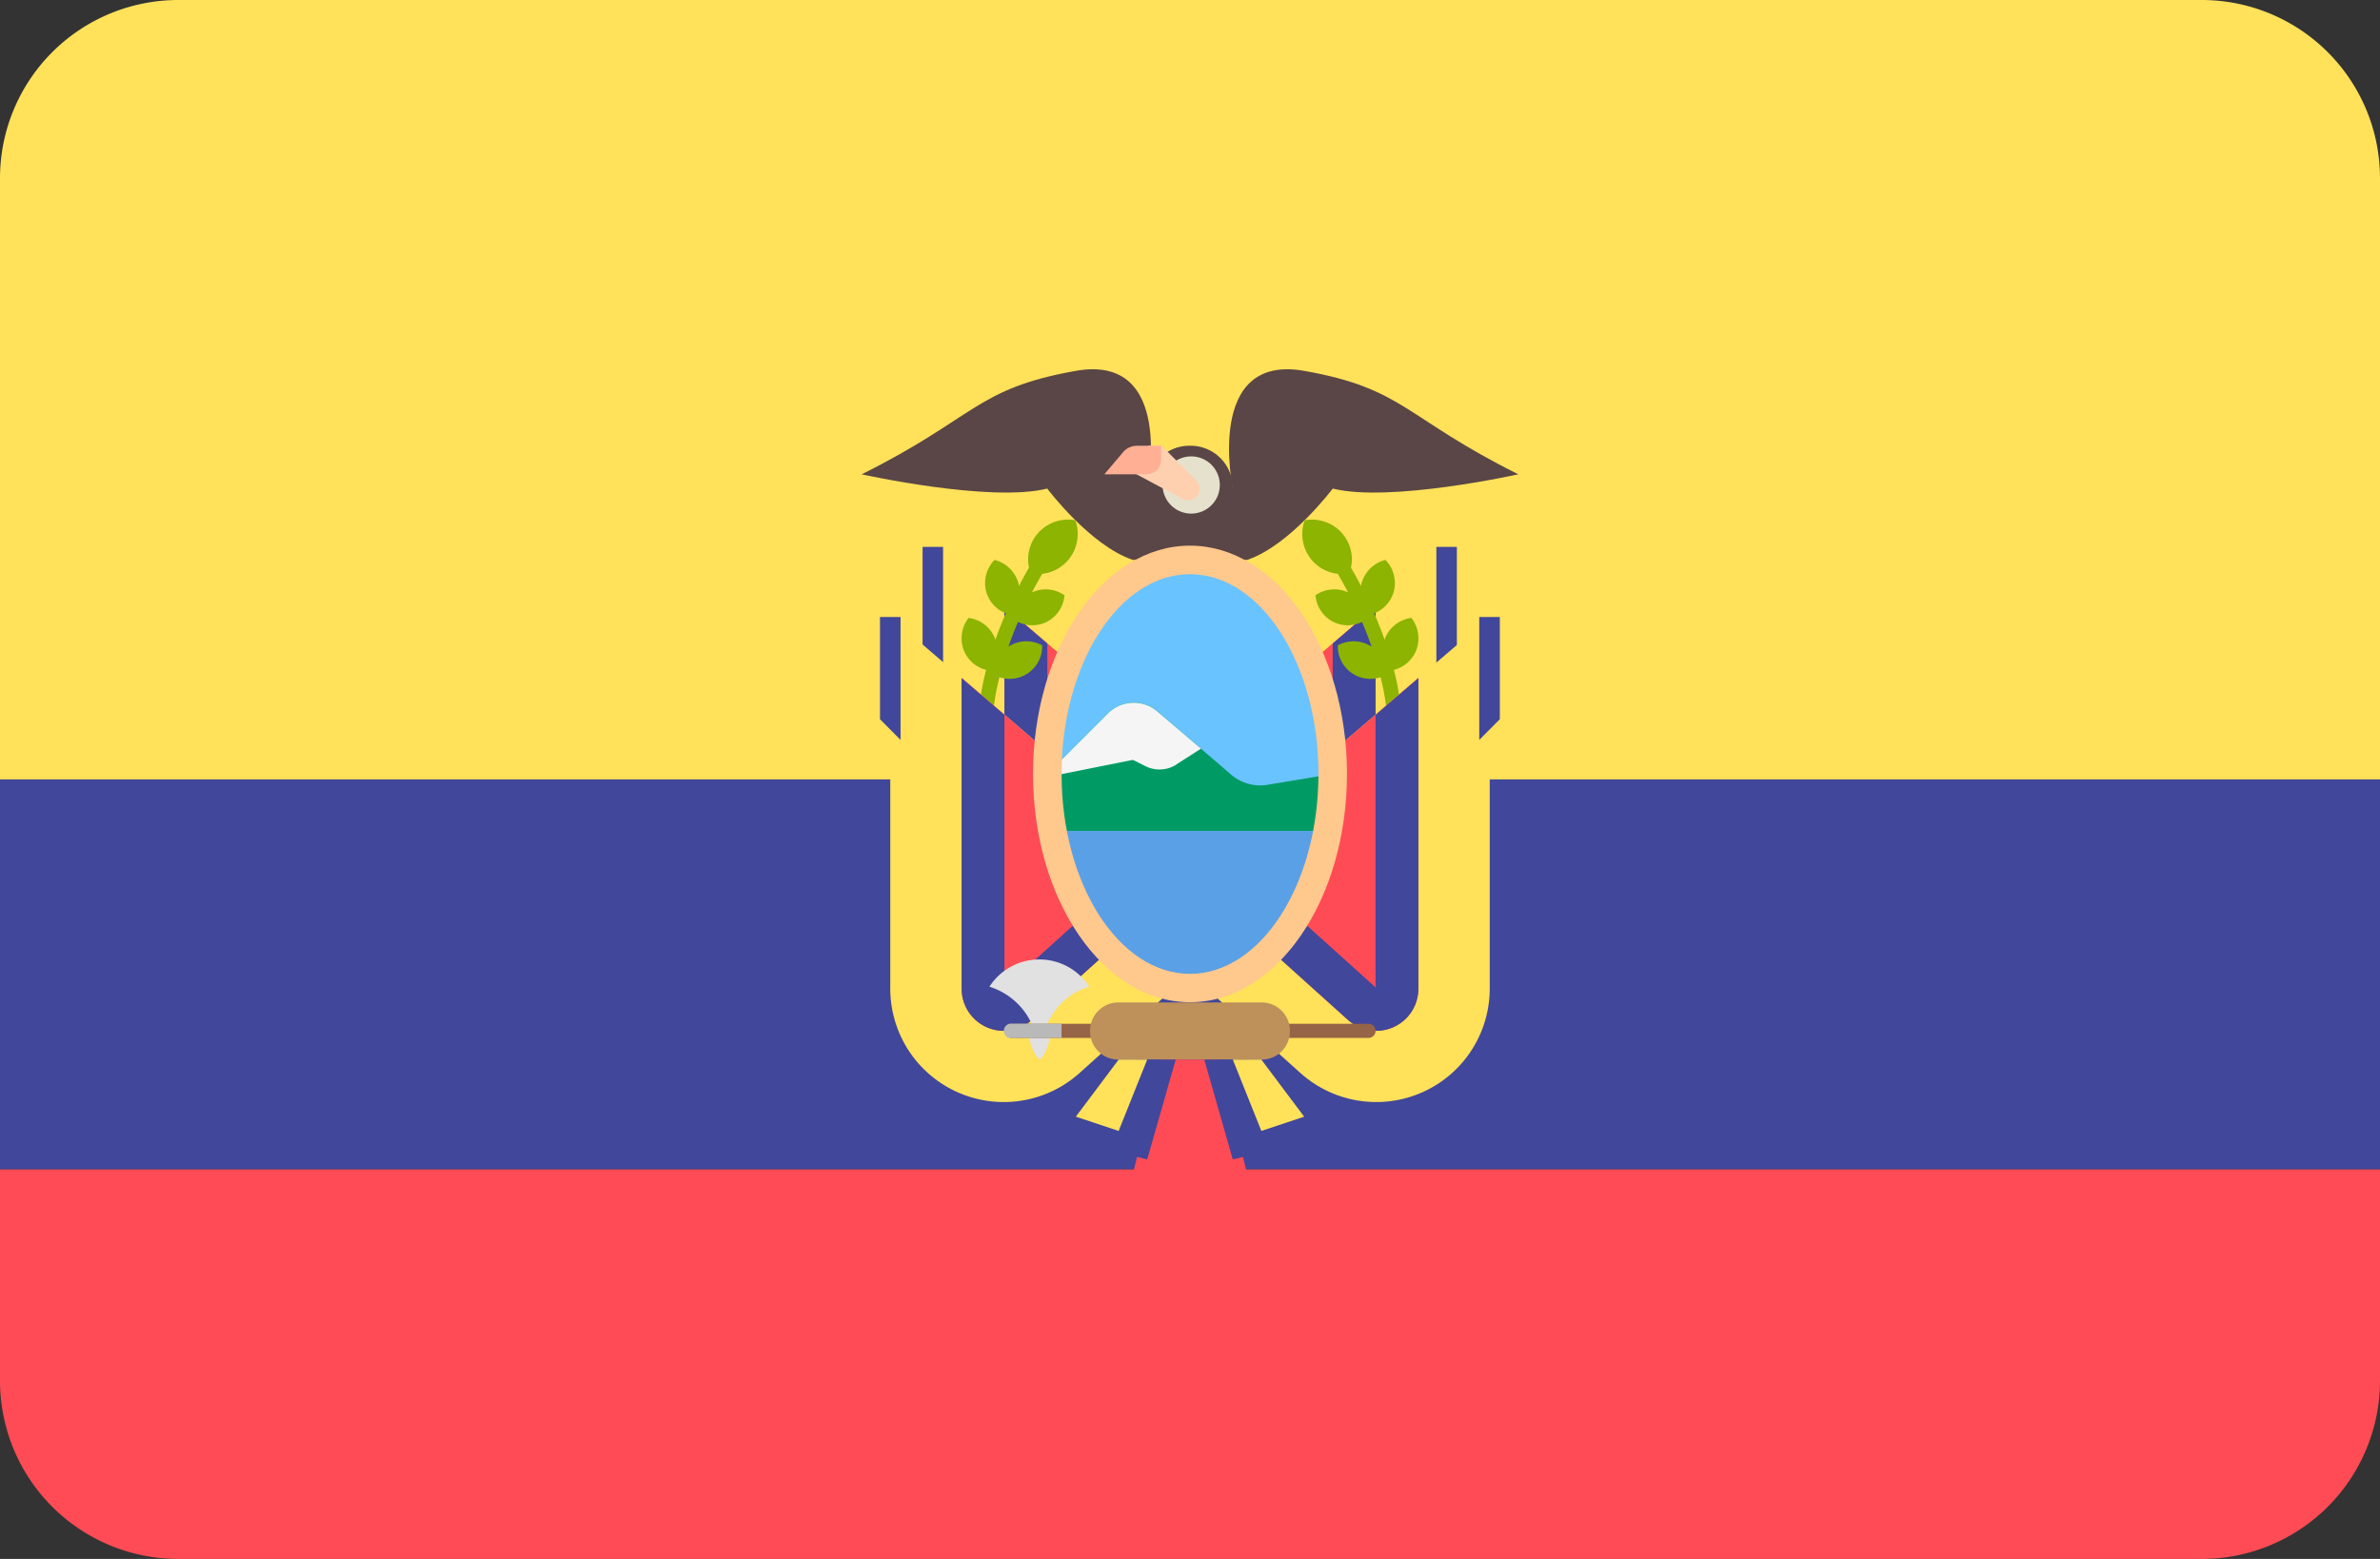
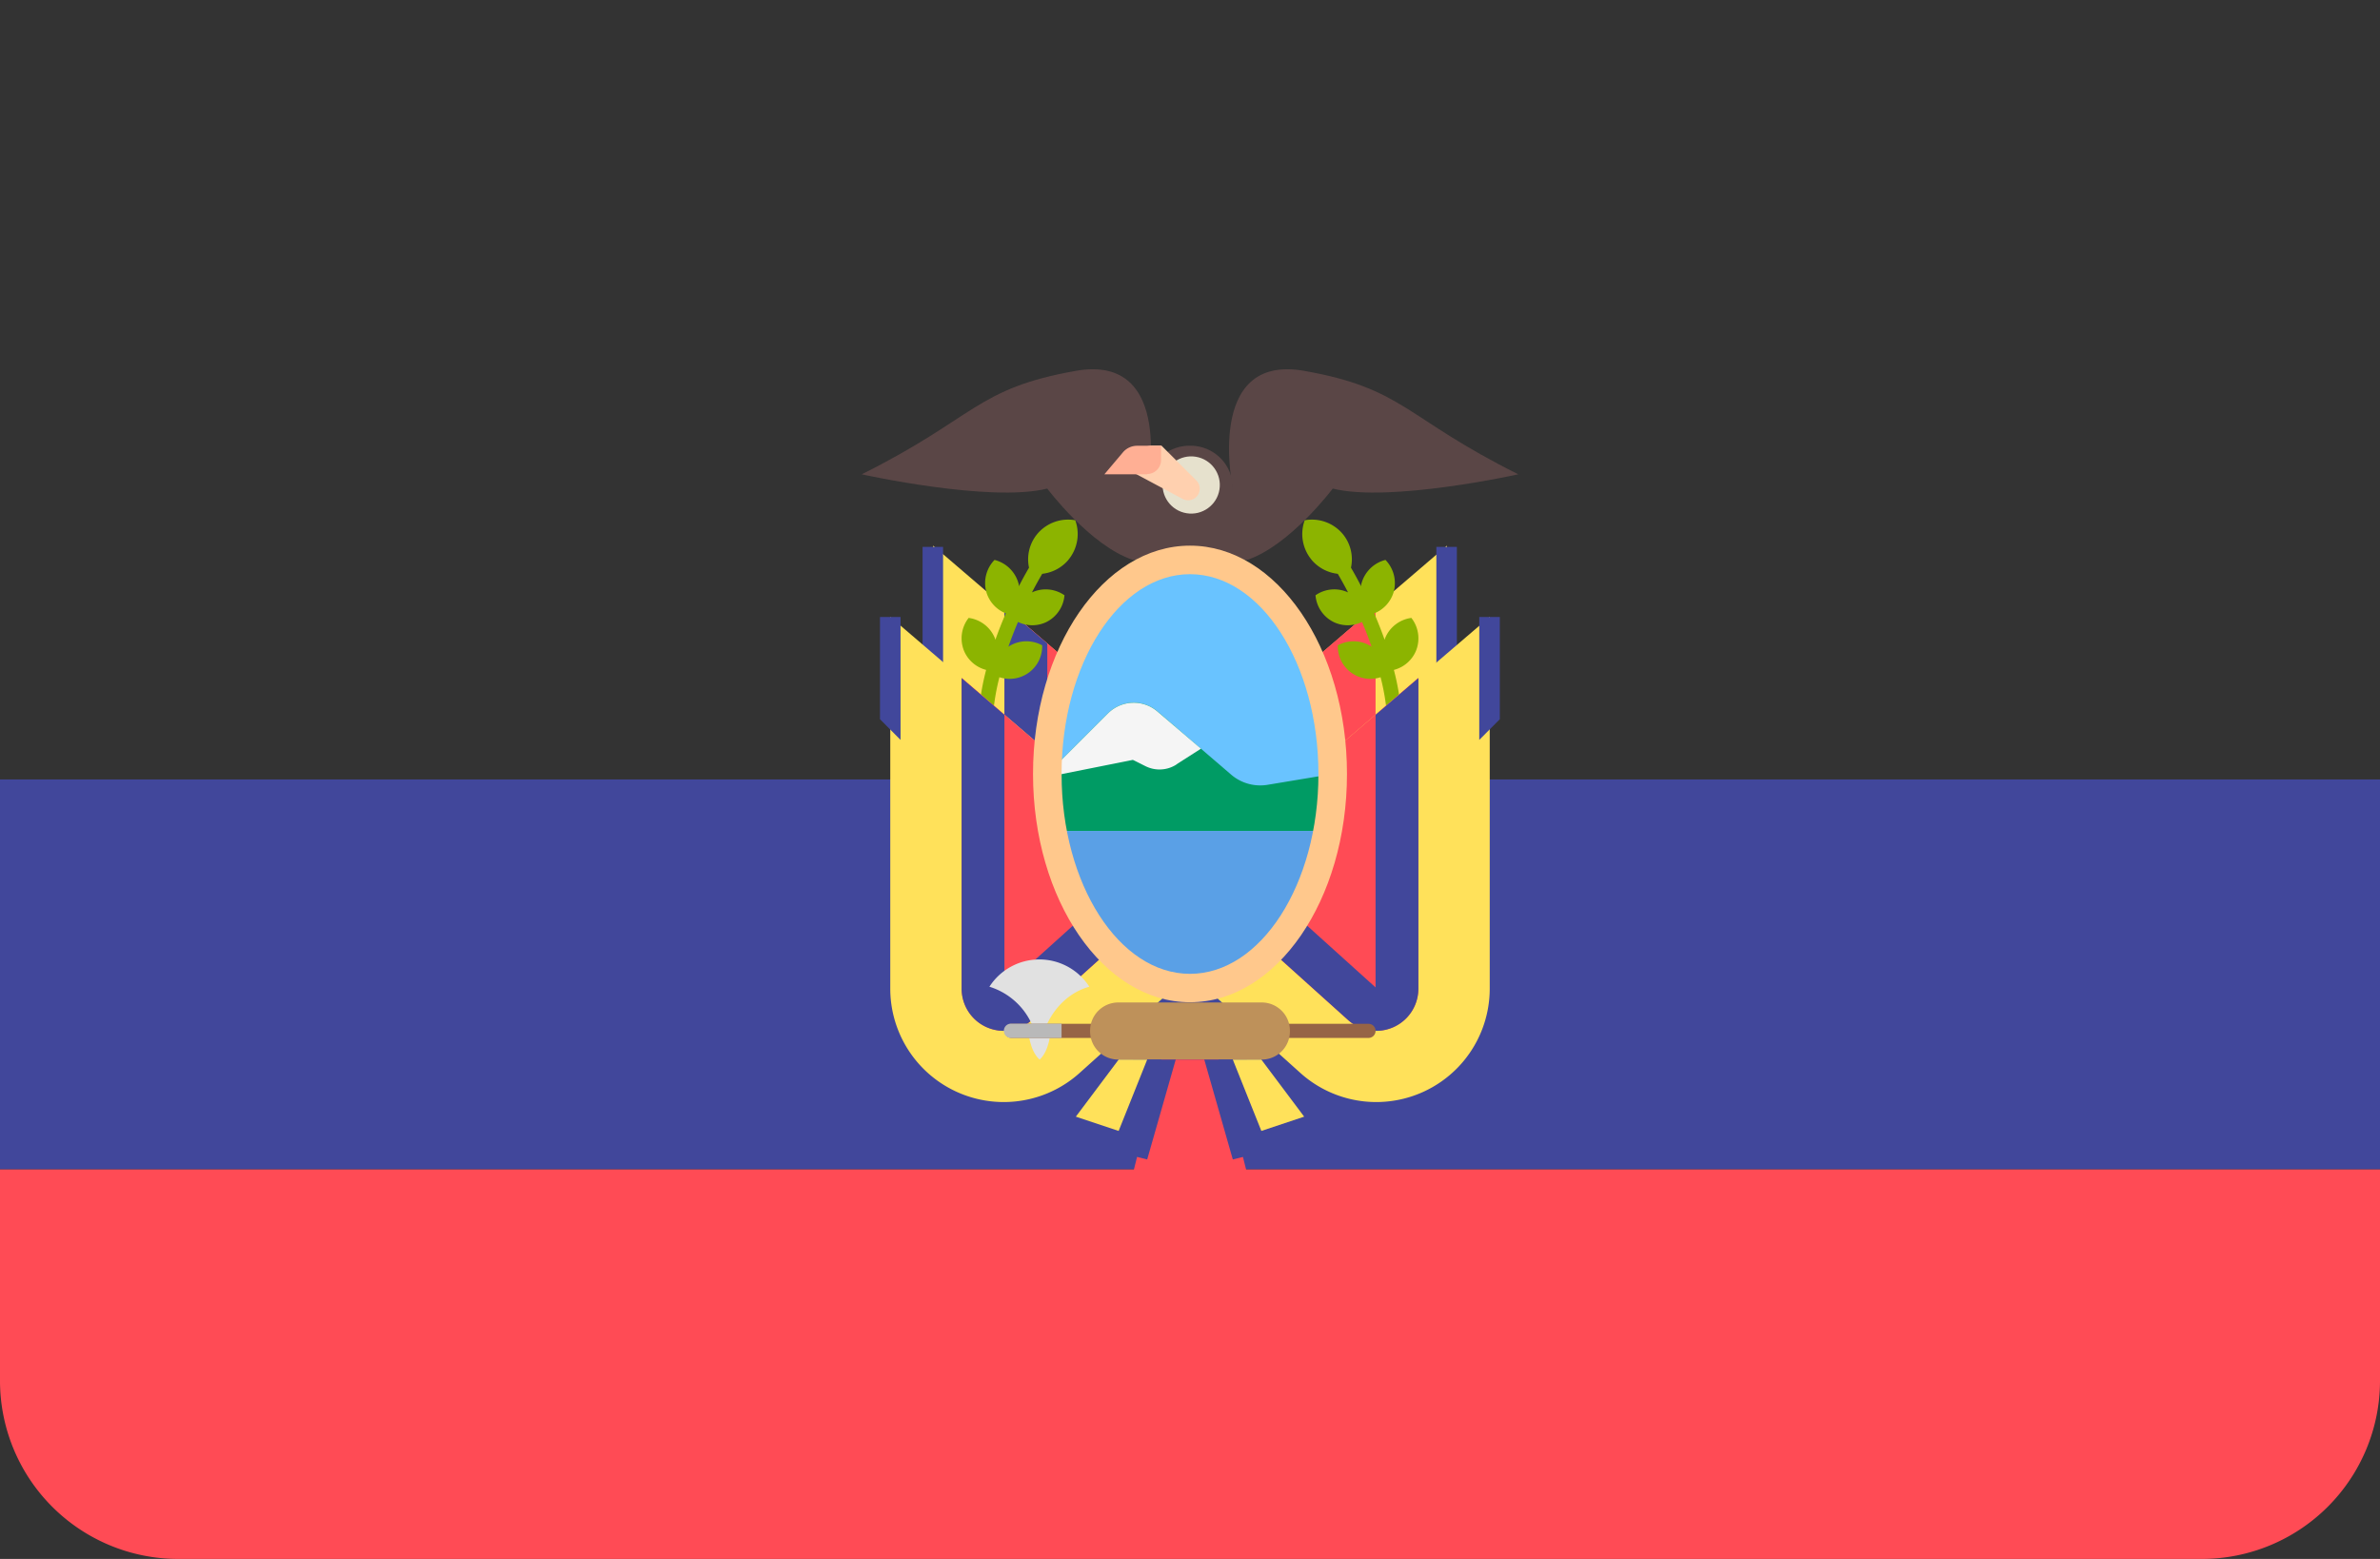
<svg xmlns="http://www.w3.org/2000/svg" viewBox="0 0 512 335.45">
  <rect x="0" y="0" width="512" height="335.45" fill="#333333" stroke="none" />
  <defs>
    <style>.cls-1{fill:#ff4b55;}.cls-2{fill:#ffe15a;}.cls-3{fill:#41479b;}.cls-4{fill:#5a4646;}.cls-5{fill:#e6e1cd;}.cls-6{fill:#ffd0af;}.cls-7{fill:#ffaf94;}.cls-8{fill:#8cb400;}.cls-9{fill:#69c3ff;}.cls-10{fill:#009b64;}.cls-11{fill:#f5f5f5;}.cls-12{fill:#5aa0e6;}.cls-13{fill:#ffc88c;}.cls-14{fill:#e1e1e1;}.cls-15{fill:#966446;}.cls-16{fill:#be915a;}.cls-17{fill:#b9b9b9;}</style>
  </defs>
  <title>EC</title>
  <g id="Layer_2" data-name="Layer 2">
    <g id="Layer_1-2" data-name="Layer 1">
      <g id="EC">
        <path class="cls-1" d="M0,297.1a38.35,38.35,0,0,0,38.35,38.35h435.3A38.35,38.35,0,0,0,512,297.1V251.59H0Z" />
-         <path class="cls-2" d="M473.65,0H38.35A38.35,38.35,0,0,0,0,38.35V167.72H512V38.35A38.35,38.35,0,0,0,473.65,0Z" />
        <path class="cls-3" d="M0,167.72H512v83.86H0Z" />
        <path class="cls-2" d="M246.79,172.68l64.48-55.27v80a24.42,24.42,0,0,1-40.74,18.14l-23.74-21.37V172.68Z" />
        <path class="cls-1" d="M280.8,204.13l-18.66-16.8V159.52l33.78-29V197.4a9.06,9.06,0,0,1-15.12,6.73Z" />
-         <path class="cls-3" d="M271.35,151.62v31.62L286.7,197.1V138.47l9.22-7.9V197.4a9.06,9.06,0,0,1-15.12,6.73l-18.66-16.79V159.52l9.21-7.9Z" />
        <path class="cls-2" d="M265.21,172.68l-64.48-55.27v80a24.42,24.42,0,0,0,40.74,18.14l23.74-21.37V172.68Z" />
        <path class="cls-1" d="M231.2,204.13l18.66-16.8V159.52l-33.78-29V197.4a9.06,9.06,0,0,0,15.12,6.73Z" />
        <path class="cls-3" d="M240.65,151.62v31.62L225.3,197.1V138.47l-9.22-7.9V197.4a9.06,9.06,0,0,0,15.12,6.73l18.66-16.79V159.52l-9.21-7.9ZM309,117.68h4.41v26.45H309Zm-110.53,0h4.41v26.45h-4.41Z" />
        <path class="cls-4" d="M246.79,105.13S252.93,76,231.44,79.8s-21.5,10-46.06,22.26c0,0,27.63,6.14,39.91,3.07,0,0,9.22,12.28,18.43,15.35h9.21l-6.14-15.35Zm18.42,0S259.07,76,280.56,79.8s21.5,10,46.06,22.26c0,0-27.63,6.14-39.91,3.07,0,0-9.22,12.28-18.43,15.35h-9.21l6.14-15.35Z" />
        <path class="cls-4" d="M265.21,120.48H246.79V105a9.09,9.09,0,0,1,9.1-9.09h.22a9.09,9.09,0,0,1,9.1,9.09v15.47Z" />
        <circle class="cls-5" cx="256" cy="105.12" r="6.14" transform="matrix(0.16, -0.99, 0.99, 0.16, 111.23, 340.98)" />
        <path class="cls-6" d="M242.82,101.16l11.55,6.17a2.5,2.5,0,0,0,2.94-4l-7.45-7.44h-1.79a5.25,5.25,0,0,0-5.25,5.24Z" />
        <path class="cls-7" d="M246.83,102.06h-9.25l4-4.74a4,4,0,0,1,3-1.4h5.19V99a3,3,0,0,1-3,3Z" />
        <path class="cls-8" d="M282.19,120.49a8.65,8.65,0,0,1-1.51-8.54,8.65,8.65,0,0,1,8.16,2.93,8.55,8.55,0,0,1,1.79,7.27q1.14,1.95,2.19,4c0-.22,0-.44.09-.67a7.17,7.17,0,0,1,5.14-5,7.16,7.16,0,0,1,1.76,6.92,7.06,7.06,0,0,1-4.18,4.58q1.22,2.81,2.24,5.69c.05-.12.05-.24.1-.35a7.12,7.12,0,0,1,5.65-4.36,7.14,7.14,0,0,1,1,7.07,7.07,7.07,0,0,1-4.76,4.12,53.84,53.84,0,0,1,1.77,13.18h-3.07A49.67,49.67,0,0,0,297,145.72a7,7,0,0,1-9.2-6.86,7.07,7.07,0,0,1,7.07.16c.08,0,.13.13.21.18q-.94-2.72-2.08-5.37a7,7,0,0,1-6,.07,7.06,7.06,0,0,1-4-5.81,7.06,7.06,0,0,1,7-.62c-.7-1.35-1.44-2.69-2.21-4a8.6,8.6,0,0,1-5.63-3Zm-52.38,0a8.68,8.68,0,0,0,1.51-8.54,8.65,8.65,0,0,0-8.16,2.93,8.55,8.55,0,0,0-1.79,7.27q-1.14,1.95-2.19,4c0-.22,0-.44-.09-.67a7.17,7.17,0,0,0-5.14-5,7.16,7.16,0,0,0-1.76,6.92,7.06,7.06,0,0,0,4.18,4.58q-1.22,2.81-2.24,5.69a3.57,3.57,0,0,0-.1-.35,7.12,7.12,0,0,0-5.65-4.36,7.14,7.14,0,0,0-1,7.07,7.07,7.07,0,0,0,4.76,4.12,54.32,54.32,0,0,0-1.77,13.18h3.07A49.67,49.67,0,0,1,215,145.72a7,7,0,0,0,9.2-6.86,7.07,7.07,0,0,0-7.07.16c-.08,0-.13.13-.21.18q.95-2.72,2.08-5.37a7,7,0,0,0,6,.07,7.09,7.09,0,0,0,4-5.81,7.08,7.08,0,0,0-7-.62c.7-1.35,1.44-2.69,2.21-4a8.6,8.6,0,0,0,5.63-3Z" />
        <path class="cls-2" d="M256,188l-64.48-55.27v80a24.41,24.41,0,0,0,40.74,18.14L256,209.52Z" />
        <path class="cls-1" d="M222,219.48l18.66-16.79V174.87l-33.78-29v66.83A9.06,9.06,0,0,0,222,219.48Z" />
        <path class="cls-3" d="M231.44,167v31.61l-15.36,13.86V153.82l-9.21-7.9v66.83A9.06,9.06,0,0,0,222,219.48l18.66-16.79V174.87L231.44,167Z" />
-         <path class="cls-2" d="M256,188l64.48-55.27v80a24.41,24.41,0,0,1-40.74,18.14L256,209.52Z" />
+         <path class="cls-2" d="M256,188l64.48-55.27v80a24.41,24.41,0,0,1-40.74,18.14L256,209.52" />
        <path class="cls-1" d="M290,219.48l-18.66-16.79V174.87l33.78-29v66.83A9.06,9.06,0,0,1,290,219.48Z" />
        <path class="cls-3" d="M280.56,167v31.61l15.36,13.86V153.82l9.21-7.9v66.83A9.06,9.06,0,0,1,290,219.48l-18.66-16.79V174.87l9.21-7.89Z" />
        <ellipse class="cls-9" cx="256" cy="166.53" rx="30.7" ry="46.06" />
        <path class="cls-10" d="M228.37,178.82h55.26l3.07-12.28-14,2.33a9.61,9.61,0,0,1-7.84-2.18L249,153.07a7.85,7.85,0,0,0-10.64.41l-10,10Z" />
        <path class="cls-11" d="M253.09,164.47l5.27-3.37-9.37-8a7.84,7.84,0,0,0-10.64.41l-10,10v3.07l15.36-3.07,2.71,1.35a6.74,6.74,0,0,0,6.66-.35Z" />
        <path class="cls-12" d="M228.37,178.82l3.07,18.42,15.35,15.35H256l12.28-3.07,12.28-12.28,3.07-18.42Z" />
        <path class="cls-13" d="M256,215.66c-18.62,0-33.77-22-33.77-49.12s15.15-49.13,33.77-49.13,33.77,22,33.77,49.13S274.62,215.66,256,215.66Zm0-92.11c-15.24,0-27.63,19.28-27.63,43s12.39,43,27.63,43,27.63-19.28,27.63-43S271.24,123.55,256,123.55Z" />
        <path class="cls-14" d="M234.34,212.32a12.77,12.77,0,0,0-21.49,0,14.82,14.82,0,0,1,9.68,9.48,17.88,17.88,0,0,1,1.06,6.15c0-7.6,4.59-13.93,10.75-15.63Z" />
        <path class="cls-14" d="M226,222s-.24,4.09-2.34,6l-.09-.07c-2.09-1.92-2.34-6-2.34-6Z" />
        <path class="cls-15" d="M294.4,223.34H217.6a1.52,1.52,0,0,1-1.52-1.52v0a1.52,1.52,0,0,1,1.52-1.52h76.8a1.52,1.52,0,0,1,1.52,1.52v0A1.52,1.52,0,0,1,294.4,223.34Z" />
        <path class="cls-16" d="M271.43,228H240.57a6.06,6.06,0,0,1-6.06-6.07h0v-.15a6.06,6.06,0,0,1,6.06-6.07h30.86a6.06,6.06,0,0,1,6.06,6.07h0v.15a6.06,6.06,0,0,1-6.06,6.07Z" />
        <path class="cls-17" d="M228.37,220.27H217.62a1.54,1.54,0,1,0,0,3.07h10.75Z" />
        <path class="cls-1" d="M256,228V256l-12.28-3.49L249.86,228Z" />
        <path class="cls-3" d="M252.93,228l-6.14,21.49-12.28-3.07L243.72,228Z" />
        <path class="cls-2" d="M240.65,228l-9.21,12.28,9.21,3.07L246.79,228Z" />
        <path class="cls-1" d="M256,228V256l12.28-3.49L262.14,228Z" />
        <path class="cls-3" d="M259.07,228l6.14,21.49,12.28-3.07L268.28,228Z" />
        <path class="cls-2" d="M271.35,228l9.21,12.28-9.21,3.07L265.21,228Z" />
        <path class="cls-3" d="M193.73,159.21l-4.42-4.45v-22h4.42Zm128.92-4.45-4.42,4.45V132.76h4.42Z" />
      </g>
    </g>
  </g>
</svg>